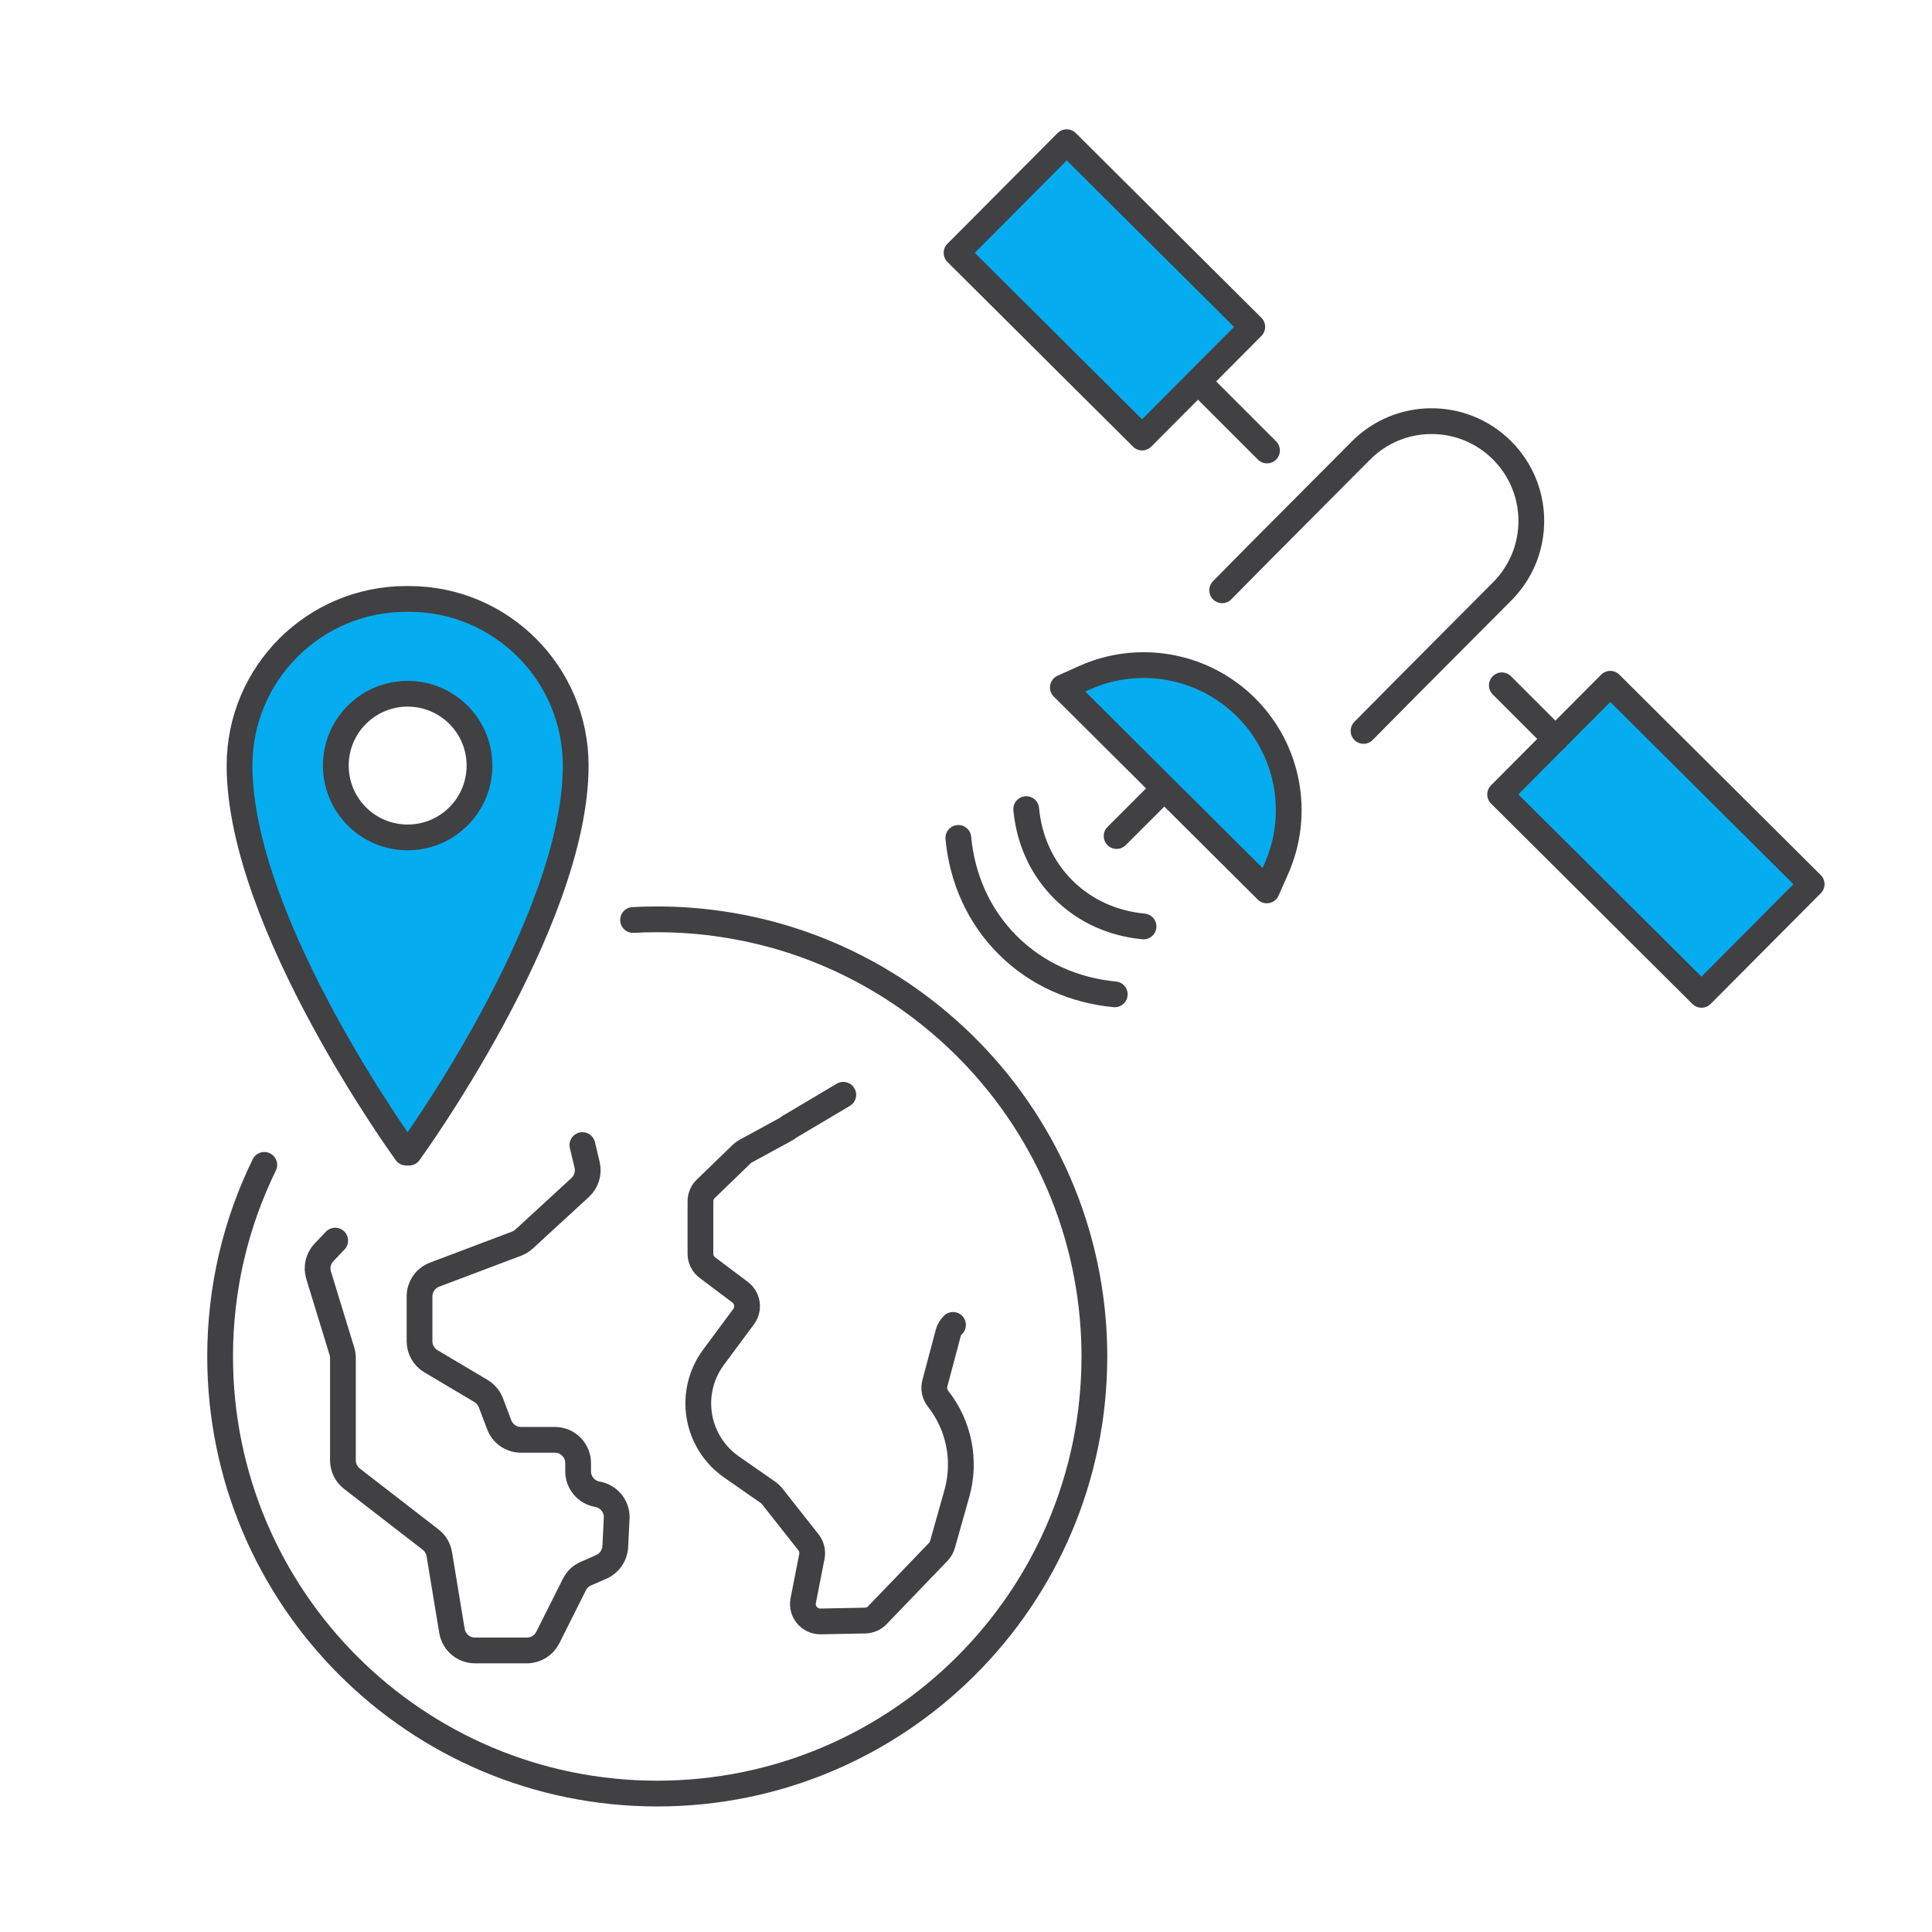
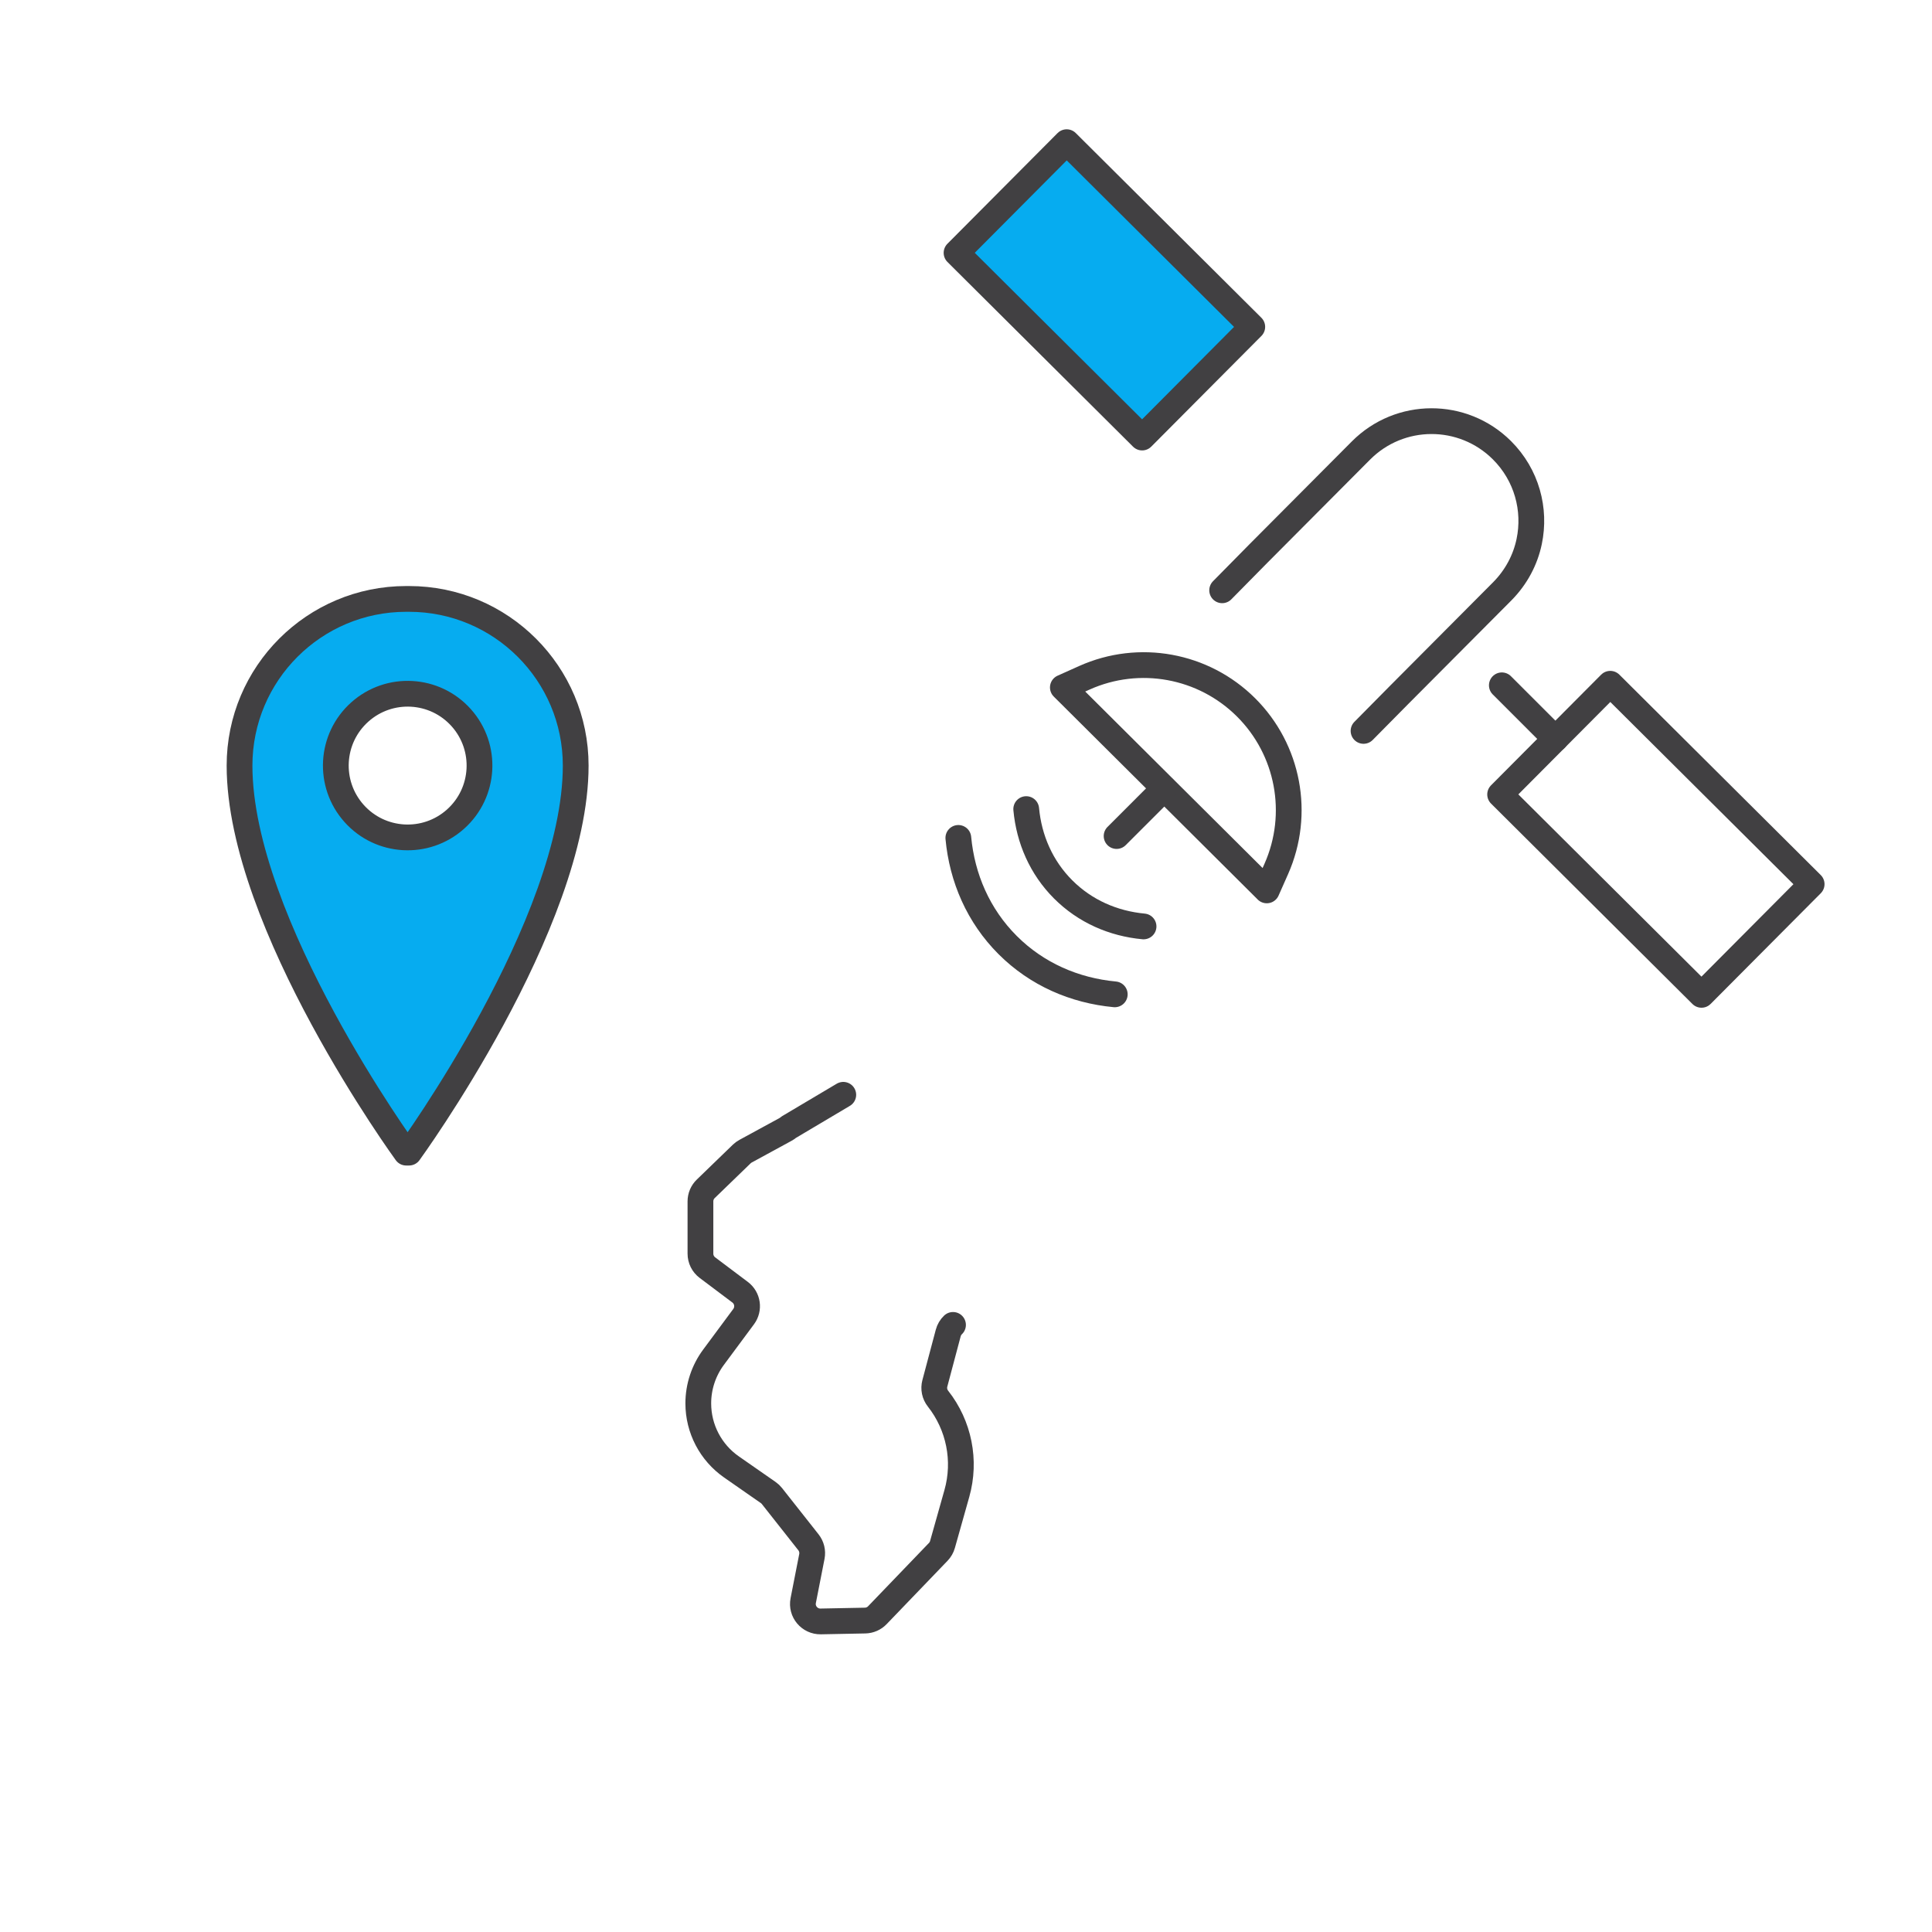
<svg xmlns="http://www.w3.org/2000/svg" id="Layer_1" data-name="Layer 1" viewBox="0 0 600 600">
  <defs>
    <style>
      .cls-1 {
        fill: none;
        stroke: #414042;
        stroke-linecap: round;
        stroke-linejoin: round;
        stroke-width: 8px;
      }

      .cls-2 {
        fill: #06acf0;
      }
    </style>
  </defs>
  <path class="cls-2" d="M128.29,186h-.88c-28.59,0-51.76,23.18-51.76,51.76,0,49.13,51.76,120.2,51.76,120.2h.88s51.76-71.07,51.76-120.2c0-28.59-23.18-51.76-51.76-51.76ZM127.85,260.07c-12.32,0-22.31-9.99-22.31-22.31s9.99-22.31,22.31-22.31,22.31,9.99,22.31,22.31-9.99,22.31-22.31,22.31Z" />
  <g>
-     <path class="cls-2" d="M393.41,276.51l-63.33-63.02,6.67-2.99c17.02-7.64,36.99-3.99,50.21,9.17h0c13.22,13.16,16.96,33.11,9.41,50.17l-2.96,6.68Z" />
-     <rect class="cls-2" x="490.01" y="216.56" width="48.49" height="88.23" transform="translate(-33.27 441.3) rotate(-45.14)" />
    <rect class="cls-2" x="318.74" y="49.38" width="48.49" height="81.31" transform="translate(37.23 269.63) rotate(-45.14)" />
    <g>
      <line class="cls-2" x1="372.06" y1="118.48" x2="393.48" y2="139.9" />
      <line class="cls-2" x1="466.41" y1="212.83" x2="483.06" y2="229.48" />
    </g>
    <line class="cls-2" x1="346.77" y1="259.64" x2="361.5" y2="244.91" />
  </g>
  <g>
    <path class="cls-1" d="M346.2,308.8c-12.47-1.17-24.19-6.23-33.27-15.31-9.08-9.08-14.15-20.81-15.31-33.27" />
    <path class="cls-1" d="M355.14,287.71c-9.35-.87-18.14-4.67-24.96-11.49-6.81-6.81-10.61-15.6-11.48-24.95" />
  </g>
  <g>
    <path class="cls-1" d="M127.03,186c28.59,0,51.76,23.18,51.76,51.76,0,49.13-51.76,120.2-51.76,120.2h-.88s-51.76-71.07-51.76-120.2c0-28.59,23.18-51.76,51.76-51.76h.88Z" />
    <circle class="cls-1" cx="126.59" cy="237.77" r="22.31" transform="translate(-126.2 144.75) rotate(-41.77)" />
  </g>
  <g>
-     <path class="cls-1" d="M196.6,285.71c2.49-.14,4.99-.2,7.51-.2,7.02,0,13.9.53,20.64,1.57,15.39,2.34,29.92,7.26,43.14,14.32,6.6,3.51,12.88,7.56,18.77,12.09,27.73,21.26,47.03,52.99,51.95,89.3.83,6.04,1.26,12.21,1.26,18.47,0,74.97-60.78,135.75-135.76,135.75s-135.75-60.78-135.75-135.75c0-21.33,4.92-41.53,13.72-59.49" />
-     <path class="cls-1" d="M104.1,385.28l-3.47,3.64c-1.8,1.89-2.45,4.61-1.68,7.11l7.23,23.6c.22.7.32,1.41.32,2.13v31.77c0,2.24,1.04,4.35,2.81,5.71l24.42,18.89c1.45,1.12,2.41,2.74,2.7,4.54l3.93,23.82c.58,3.5,3.61,6.07,7.14,6.07h16.14c2.74,0,5.24-1.55,6.48-4l8.26-16.46c.75-1.51,2.01-2.72,3.55-3.38l4.81-2.11c2.52-1.11,4.2-3.54,4.34-6.28l.43-8.79c0-.12.02-.26.02-.37,0-3.49-2.52-6.5-5.99-7.11-3.47-.61-6-3.62-6-7.13v-2.55c0-4-3.23-7.23-7.23-7.23h-10.51c-3.01,0-5.71-1.87-6.77-4.68l-2.58-6.82c-.58-1.53-1.67-2.82-3.08-3.67l-15.53-9.22c-2.21-1.31-3.55-3.67-3.55-6.22v-13.94c0-2.99,1.87-5.7,4.68-6.75l25.46-9.62c.87-.34,1.67-.82,2.35-1.45l17.41-16c1.92-1.79,2.75-4.46,2.14-7.01l-1.46-6.16" />
    <path class="cls-1" d="M261.89,340l-16.96,10.07c-.3.27-.63.5-.99.69l-12.39,6.75c-.43.23-.82.52-1.18.86l-11.19,10.83c-1.06,1.02-1.65,2.43-1.65,3.9v16.24c0,1.7.8,3.31,2.16,4.33l10.16,7.64c2.38,1.79,2.87,5.17,1.1,7.57l-9.35,12.61c-3.08,4.15-4.74,9.18-4.74,14.34h0c0,7.88,3.85,15.25,10.32,19.75l11.39,7.93c.44.3.83.67,1.16,1.09l11.34,14.37c.98,1.24,1.37,2.85,1.07,4.4l-2.69,13.71c-.67,3.39,1.97,6.53,5.43,6.47l13.79-.27c1.44-.03,2.81-.63,3.8-1.66l18.92-19.68c.62-.64,1.07-1.43,1.31-2.29l4.47-15.86c2.87-10.18.69-21.12-5.86-29.43h0c-1.06-1.34-1.42-3.1-.98-4.75l4.15-15.61c.27-1.03.8-1.88,1.49-2.54" />
  </g>
  <g>
    <path class="cls-1" d="M423.46,226.99l11.24-11.37,31.85-31.99c4.37-4.42,7.17-9.79,8.35-15.44,2.09-9.95-.74-20.68-8.47-28.38-12.12-12.06-31.72-12.03-43.79.12l-31.85,31.99-11.24,11.4" />
-     <path class="cls-1" d="M393.41,276.51l-63.33-63.02,6.67-2.99c17.02-7.64,36.99-3.99,50.21,9.17h0c13.22,13.16,16.96,33.11,9.41,50.17l-2.96,6.68Z" />
+     <path class="cls-1" d="M393.41,276.51l-63.33-63.02,6.67-2.99c17.02-7.64,36.99-3.99,50.21,9.17h0c13.22,13.16,16.96,33.11,9.41,50.17l-2.96,6.68" />
    <rect class="cls-1" x="490.01" y="216.56" width="48.49" height="88.23" transform="translate(-33.27 441.3) rotate(-45.14)" />
    <rect class="cls-1" x="318.74" y="49.38" width="48.49" height="81.31" transform="translate(37.23 269.63) rotate(-45.14)" />
    <g>
-       <line class="cls-1" x1="372.06" y1="118.48" x2="393.48" y2="139.9" />
      <line class="cls-1" x1="466.41" y1="212.83" x2="483.06" y2="229.48" />
    </g>
    <line class="cls-1" x1="346.77" y1="259.64" x2="361.5" y2="244.91" />
  </g>
</svg>